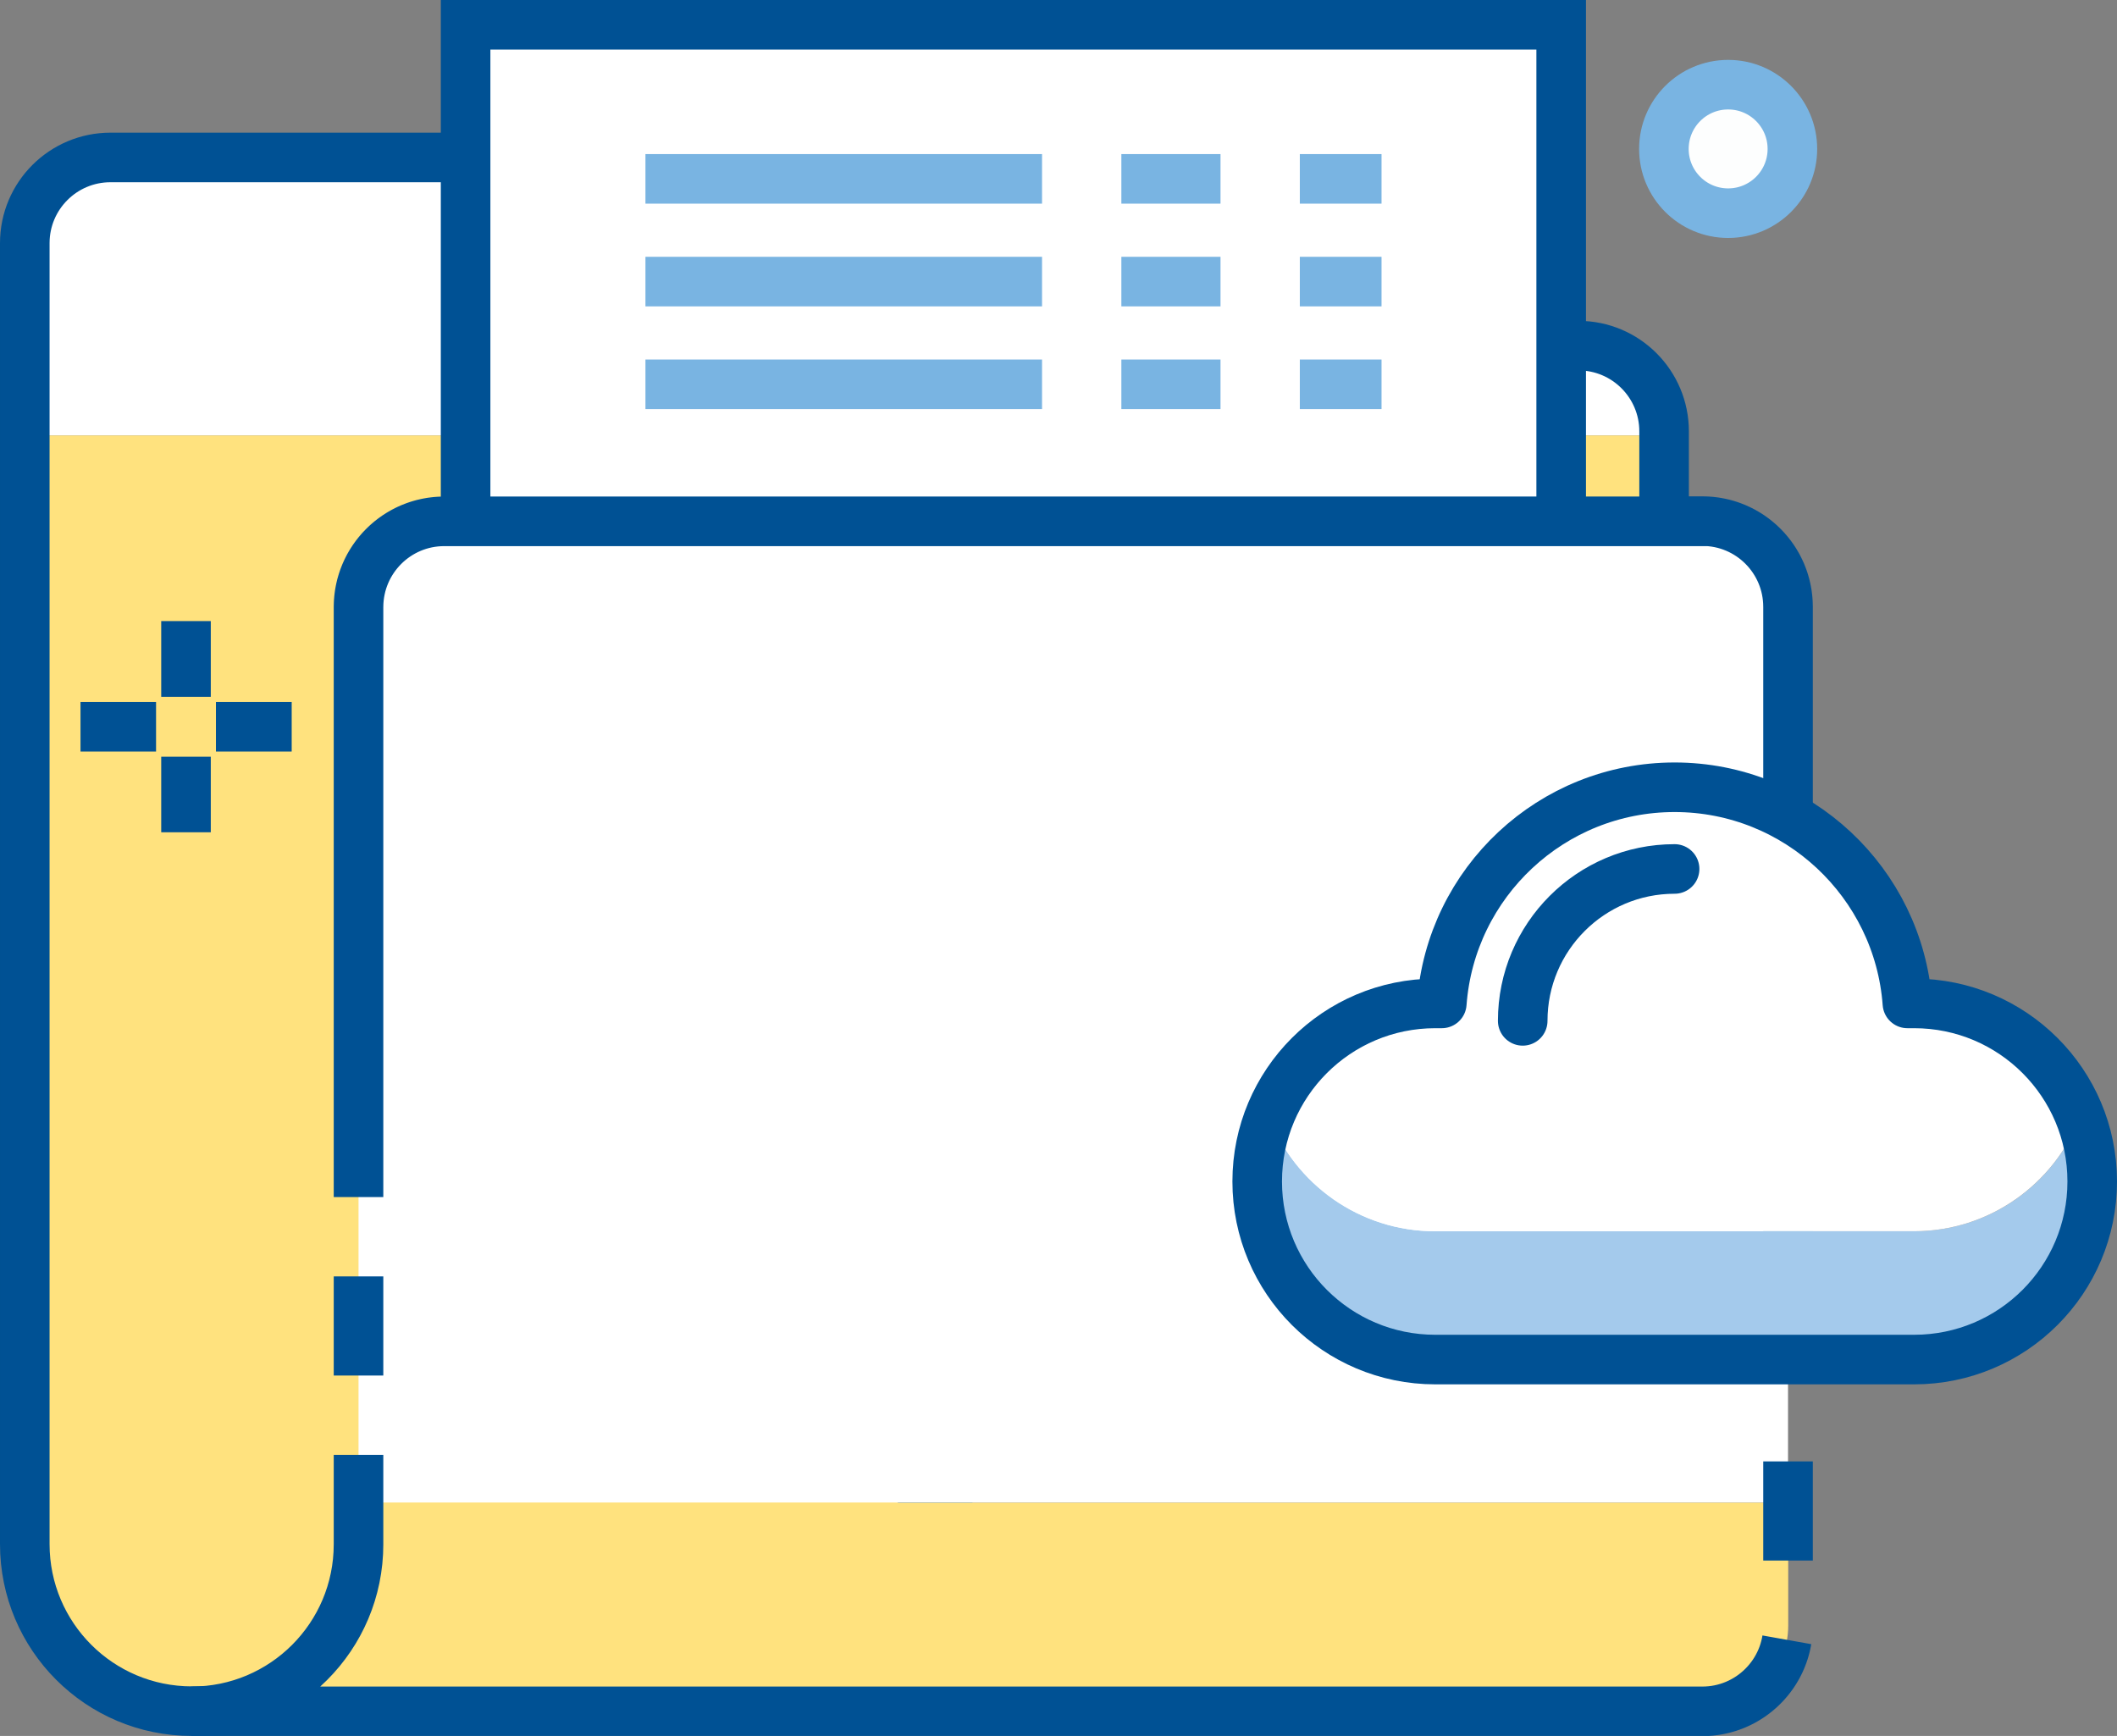
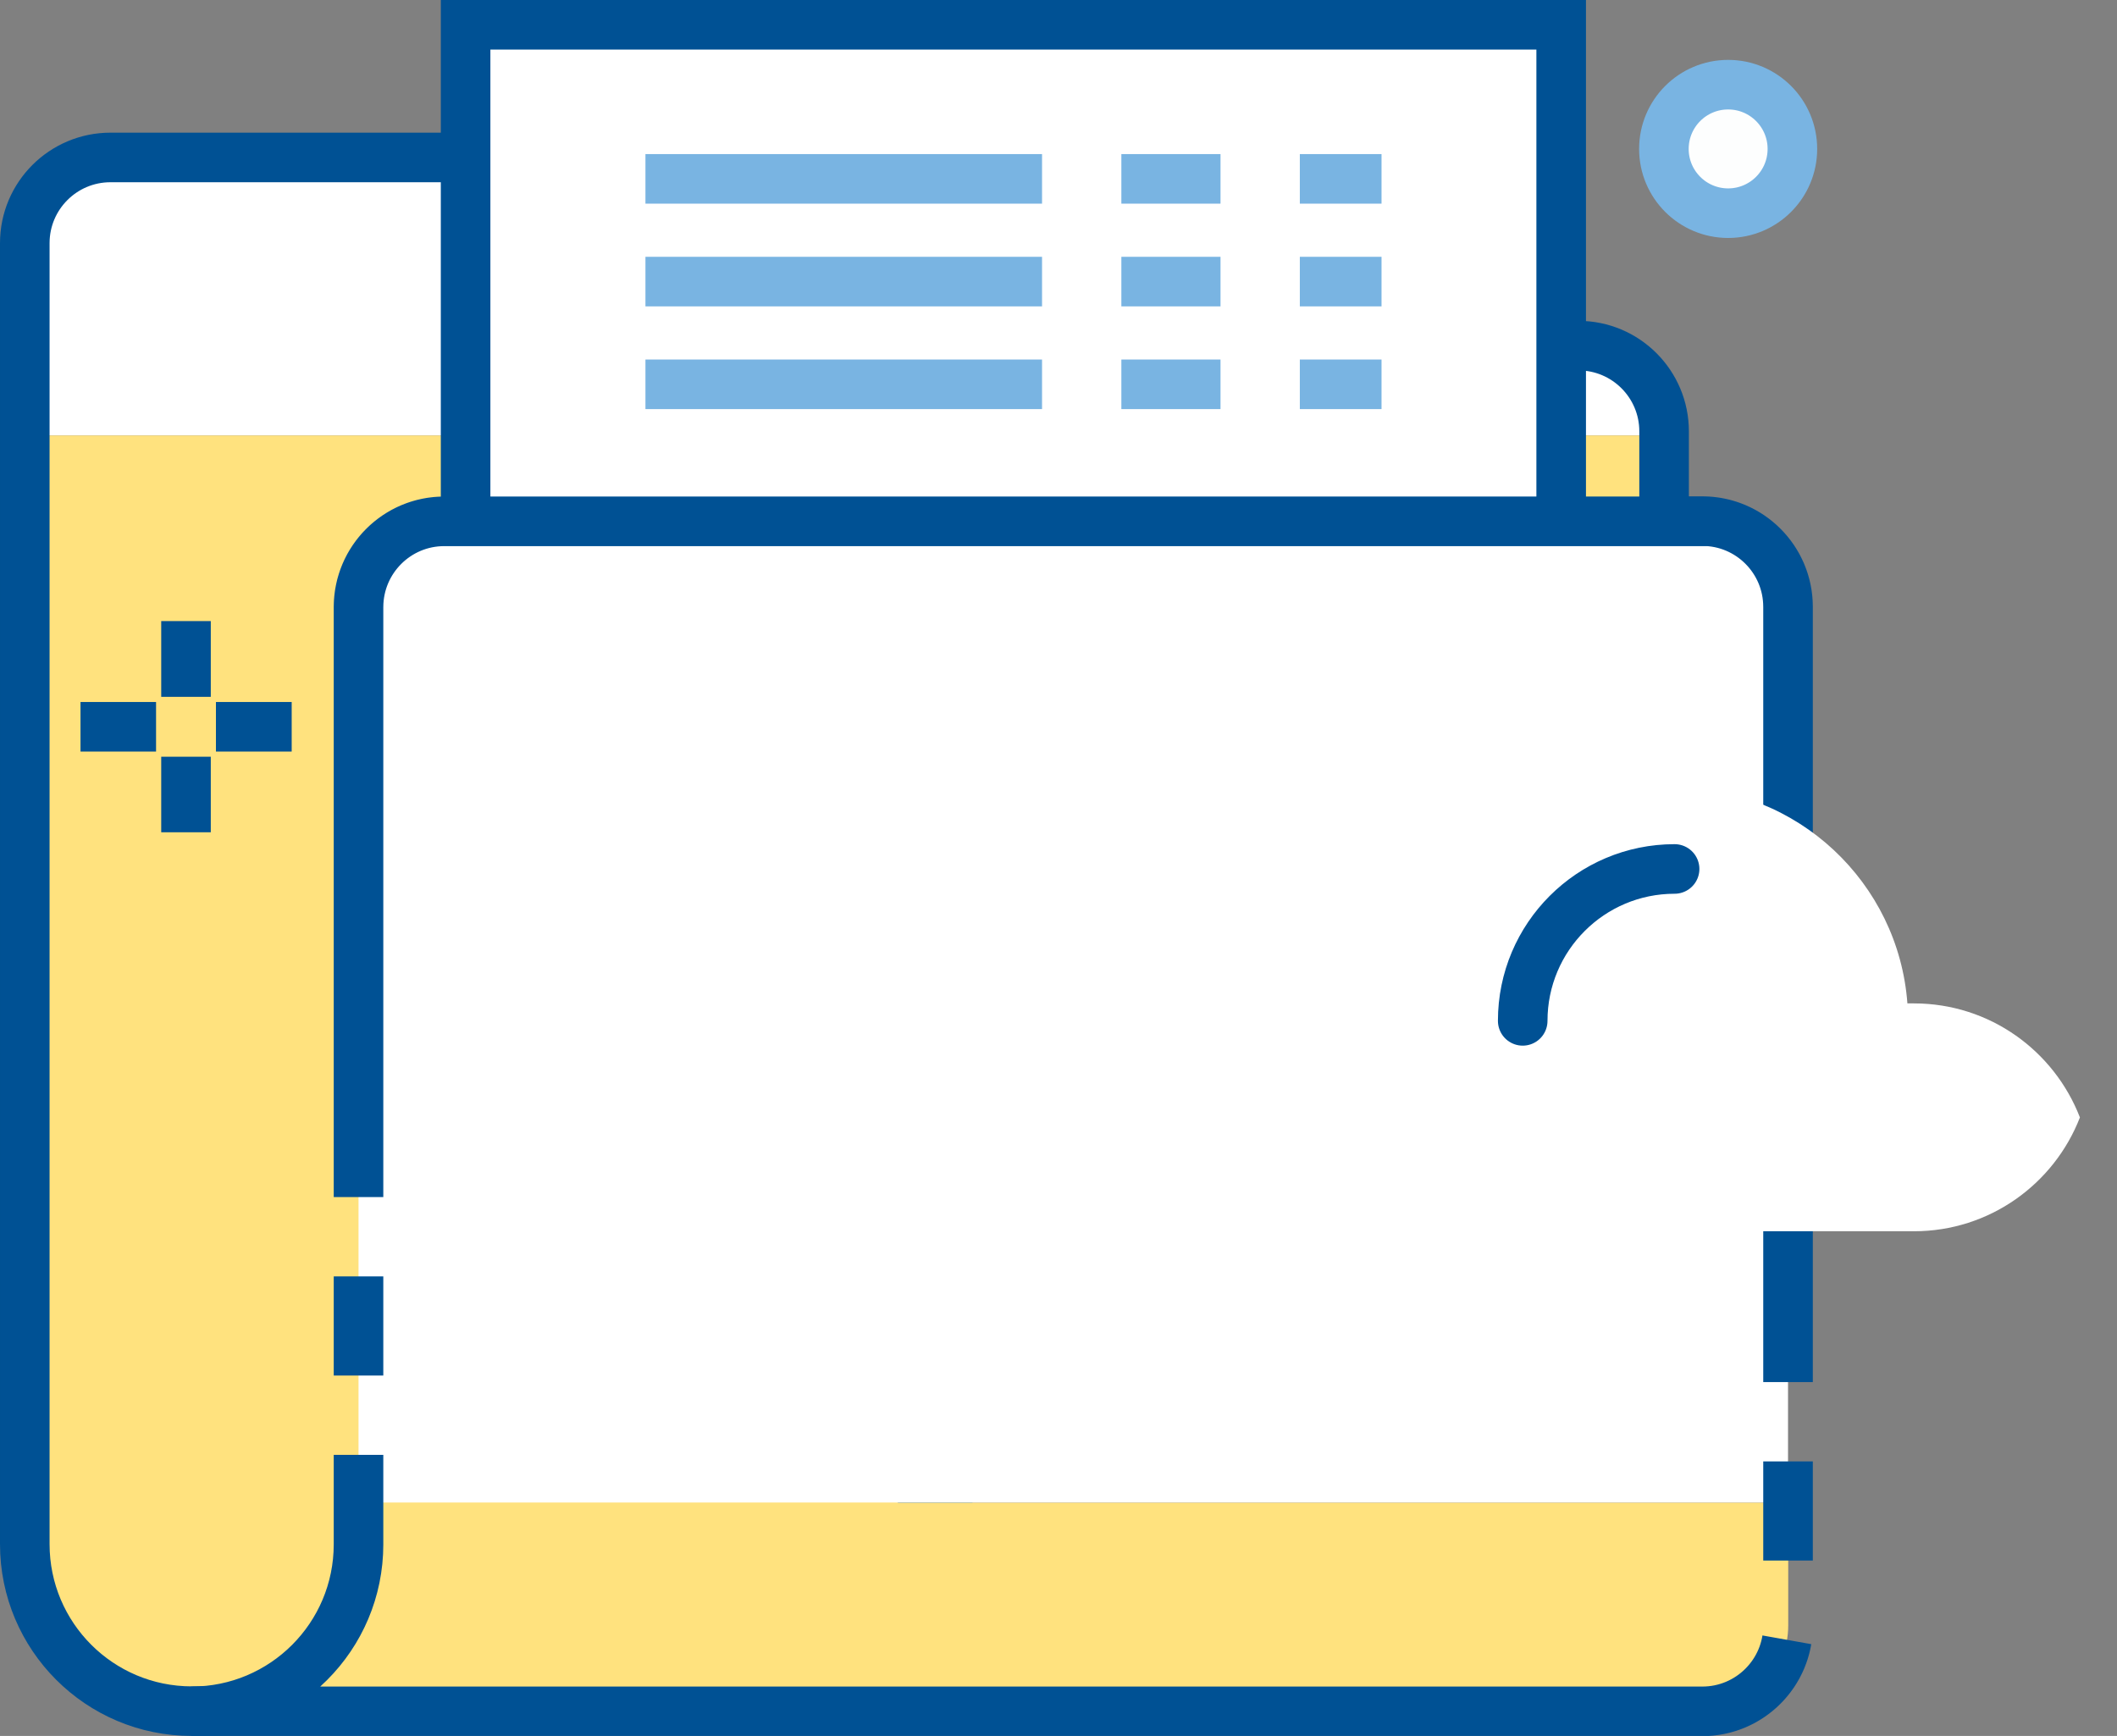
<svg xmlns="http://www.w3.org/2000/svg" id="_레이어_2" data-name="레이어 2" viewBox="0 0 106.76 87.54">
  <rect x="0" y="0" width="106.76" height="87.54" fill="#808080" stroke="none" />
  <defs>
    <style>
      .cls-1, .cls-2, .cls-3, .cls-4, .cls-5, .cls-6, .cls-7 {
        stroke-width: 2.5px;
      }

      .cls-1, .cls-2, .cls-3, .cls-5, .cls-7 {
        stroke: #005194;
      }

      .cls-1, .cls-3, .cls-8 {
        fill: #fff;
      }

      .cls-1, .cls-5 {
        stroke-linecap: round;
        stroke-linejoin: round;
      }

      .cls-2, .cls-4, .cls-5, .cls-7 {
        fill: none;
      }

      .cls-3 {
        stroke-dasharray: 150 4 5 4;
      }

      .cls-9 {
        fill: #a4caec;
      }

      .cls-4 {
        stroke-dasharray: 20 4 5 4;
      }

      .cls-4, .cls-6 {
        stroke: #79b4e2;
      }

      .cls-6 {
        fill: #fdfefe;
      }

      .cls-7 {
        stroke-dasharray: 100 4 5 4;
      }

      .cls-10 {
        fill: #ffe27e;
      }
    </style>
  </defs>
  <g id="_레이어_1-2" data-name="레이어 1">
    <g>
      <g>
-         <path class="cls-8" d="M83.92,21.75c0-2.38-1.93-4.32-4.32-4.32H29.31v-5.18c0-2.38-1.93-4.32-4.32-4.32H5.57c-2.38,0-4.32,1.93-4.32,4.32v9.71h82.67v-.22Z" />
+         <path class="cls-8" d="M83.92,21.75c0-2.38-1.93-4.32-4.32-4.32H29.31v-5.18c0-2.38-1.93-4.32-4.32-4.32H5.57c-2.38,0-4.32,1.93-4.32,4.32v9.71h82.67Z" />
        <path class="cls-10" d="M1.25,21.97v55.9c0,4.65,3.77,8.42,8.42,8.42s32.3-1.25,32.3-5.9l10.36-9.21,11.51-10.36c2.38,0-34.53-7.11-34.53-9.5h50.29c2.38,0,4.32-1.93,4.32-4.32v-25.04H1.25Z" />
      </g>
      <path class="cls-2" d="M79.6,17.44H29.31v-5.18c0-2.38-1.93-4.32-4.32-4.32H5.57c-2.38,0-4.32,1.93-4.32,4.32v65.61c0,4.65,3.77,8.42,8.42,8.42s32.3-1.25,32.3-5.9l10.36-9.21,11.51-10.36c2.38,0-34.53-7.11-34.53-9.5h50.29c2.38,0,4.32-1.93,4.32-4.32v-25.25c0-2.38-1.93-4.32-4.32-4.32Z" />
      <g>
        <rect class="cls-3" x="23.48" y="1.25" width="55.25" height="46.62" />
        <g>
          <line class="cls-4" x1="32.55" y1="9.02" x2="69.67" y2="9.02" />
          <line class="cls-4" x1="32.55" y1="14.2" x2="69.67" y2="14.2" />
          <line class="cls-4" x1="32.55" y1="19.38" x2="69.67" y2="19.38" />
        </g>
      </g>
      <g>
        <path class="cls-8" d="M90.17,30.6c0-2.38-1.93-4.32-4.32-4.32H22.4c-2.38,0-4.31,1.93-4.32,4.31v45.19h72.09V30.6Z" />
        <path class="cls-10" d="M18.09,75.78v2.09c0,4.65-3.77,8.42-8.42,8.42h76.19c2.38,0,4.32-1.93,4.32-4.32v-6.19H18.09Z" />
      </g>
      <path class="cls-7" d="M85.86,26.29H22.4c-2.38,0-4.31,1.93-4.32,4.31v47.28c0,4.65-3.77,8.42-8.42,8.42h76.19c2.38,0,4.32-1.93,4.32-4.32V30.6c0-2.38-1.93-4.32-4.32-4.32Z" />
      <g>
        <g>
          <line class="cls-2" x1="14.71" y1="36.65" x2="10.89" y2="36.65" />
          <line class="cls-2" x1="7.87" y1="36.65" x2="4.06" y2="36.65" />
        </g>
        <g>
          <line class="cls-2" x1="9.38" y1="31.32" x2="9.38" y2="35.14" />
          <line class="cls-2" x1="9.38" y1="38.16" x2="9.38" y2="41.97" />
        </g>
      </g>
      <circle class="cls-6" cx="87.15" cy="7.51" r="3.24" />
      <g>
        <g>
-           <path class="cls-9" d="M96.52,62.09h-24.15c-3.82,0-7.07-2.39-8.37-5.74-.39,1.01-.61,2.09-.61,3.24,0,4.96,4.02,8.98,8.98,8.98h24.15c4.96,0,8.98-4.02,8.98-8.98,0-1.14-.22-2.23-.61-3.24-1.3,3.36-4.55,5.74-8.37,5.74Z" />
          <path class="cls-8" d="M72.37,62.09h24.15c3.82,0,7.07-2.39,8.37-5.74-1.3-3.36-4.55-5.75-8.37-5.75h-.33c-.45-6.09-5.54-10.9-11.74-10.9s-11.29,4.8-11.74,10.9h-.33c-3.82,0-7.07,2.39-8.37,5.75,1.3,3.36,4.55,5.74,8.37,5.74Z" />
        </g>
-         <path class="cls-5" d="M96.52,50.6h-.33c-.45-6.09-5.54-10.9-11.74-10.9s-11.29,4.8-11.74,10.9h-.33c-4.96,0-8.98,4.02-8.98,8.98s4.02,8.98,8.98,8.98h24.15c4.96,0,8.98-4.02,8.98-8.98s-4.02-8.98-8.98-8.98Z" />
        <path class="cls-1" d="M76.79,51.48c0-4.23,3.43-7.66,7.66-7.66" />
      </g>
    </g>
  </g>
</svg>